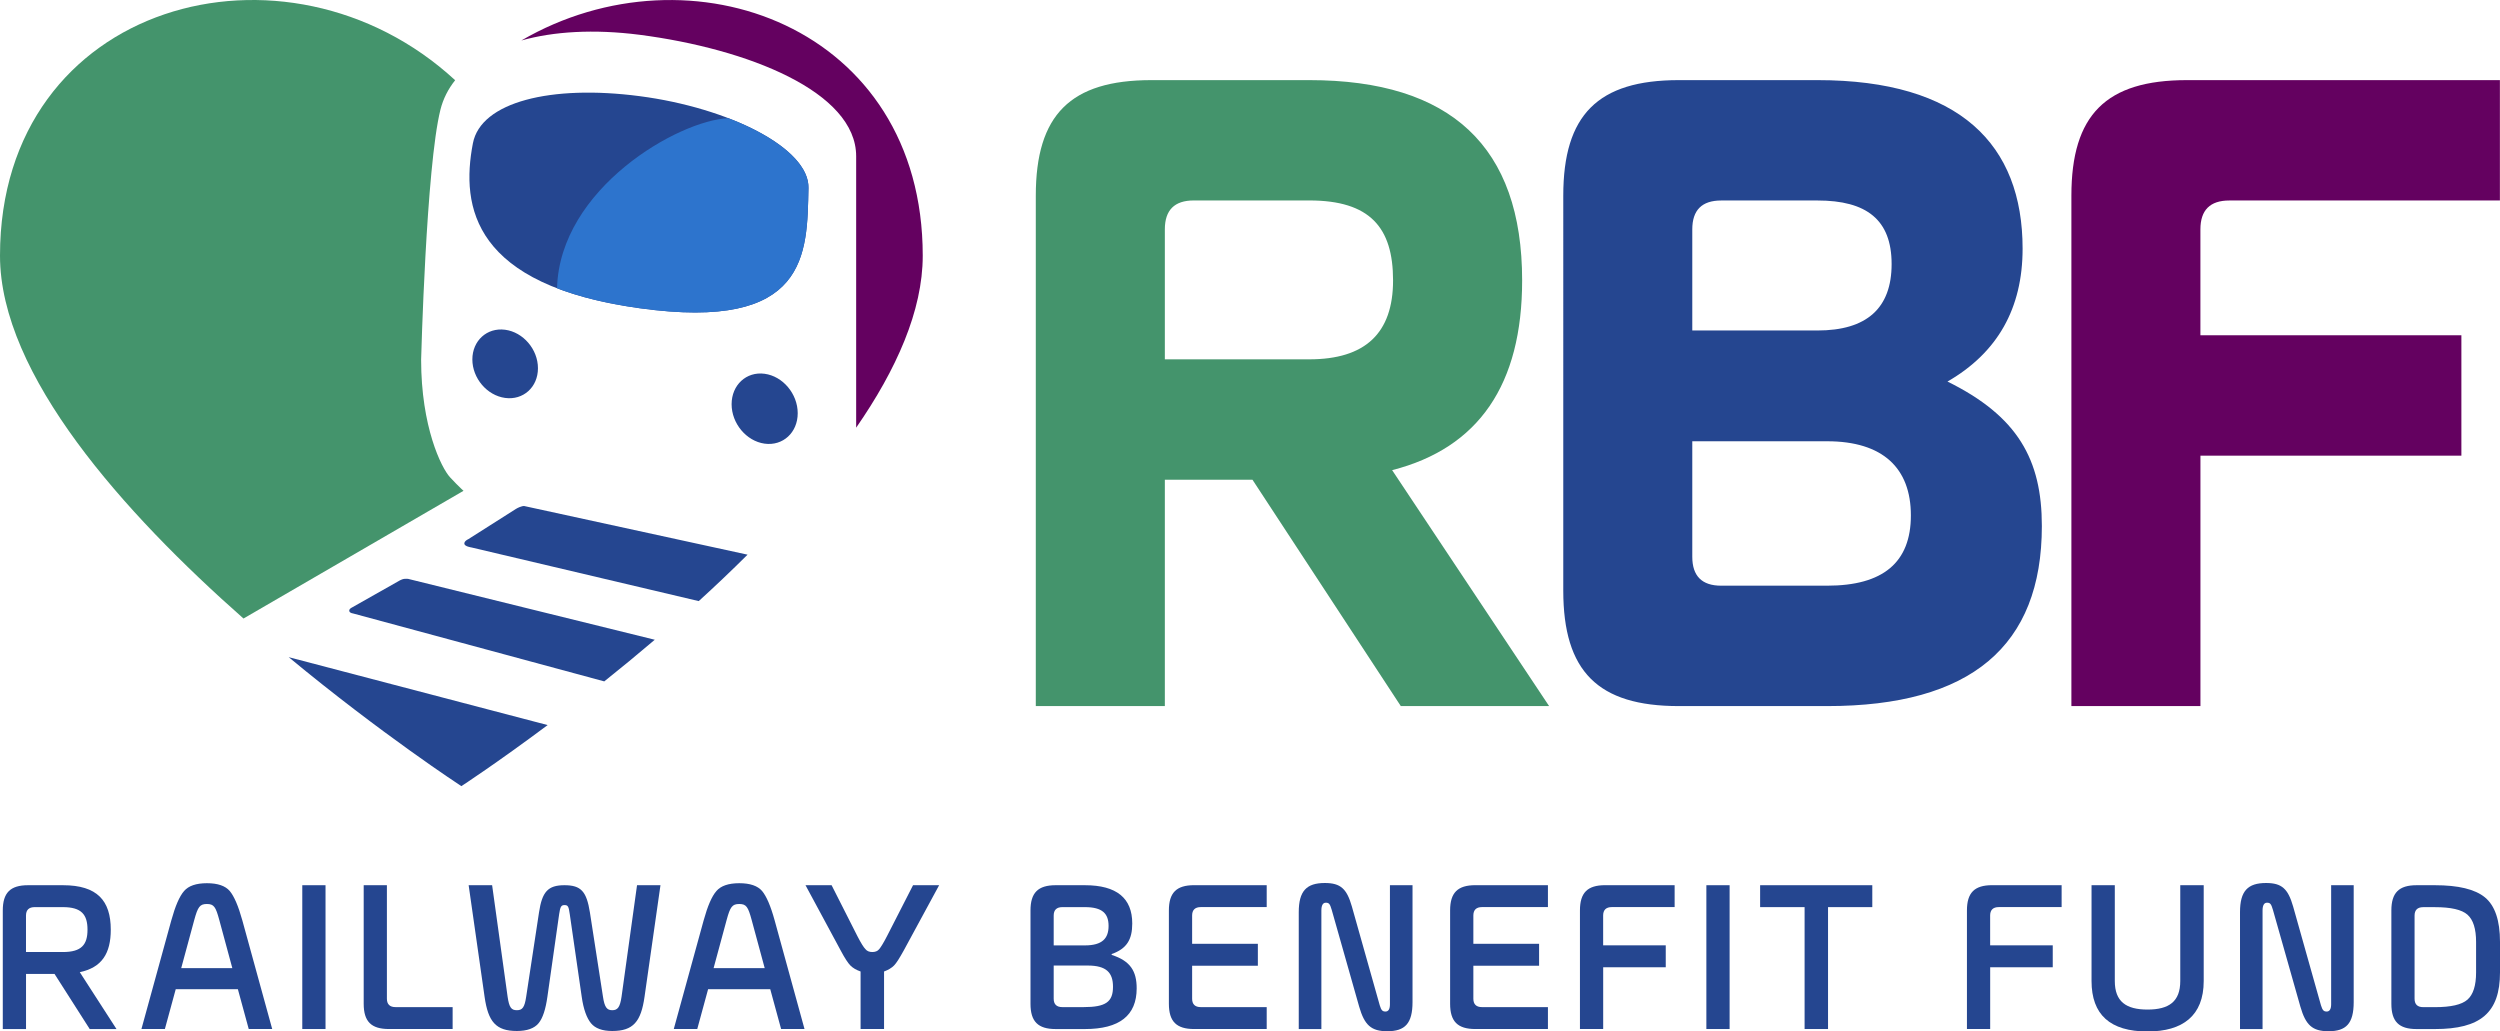
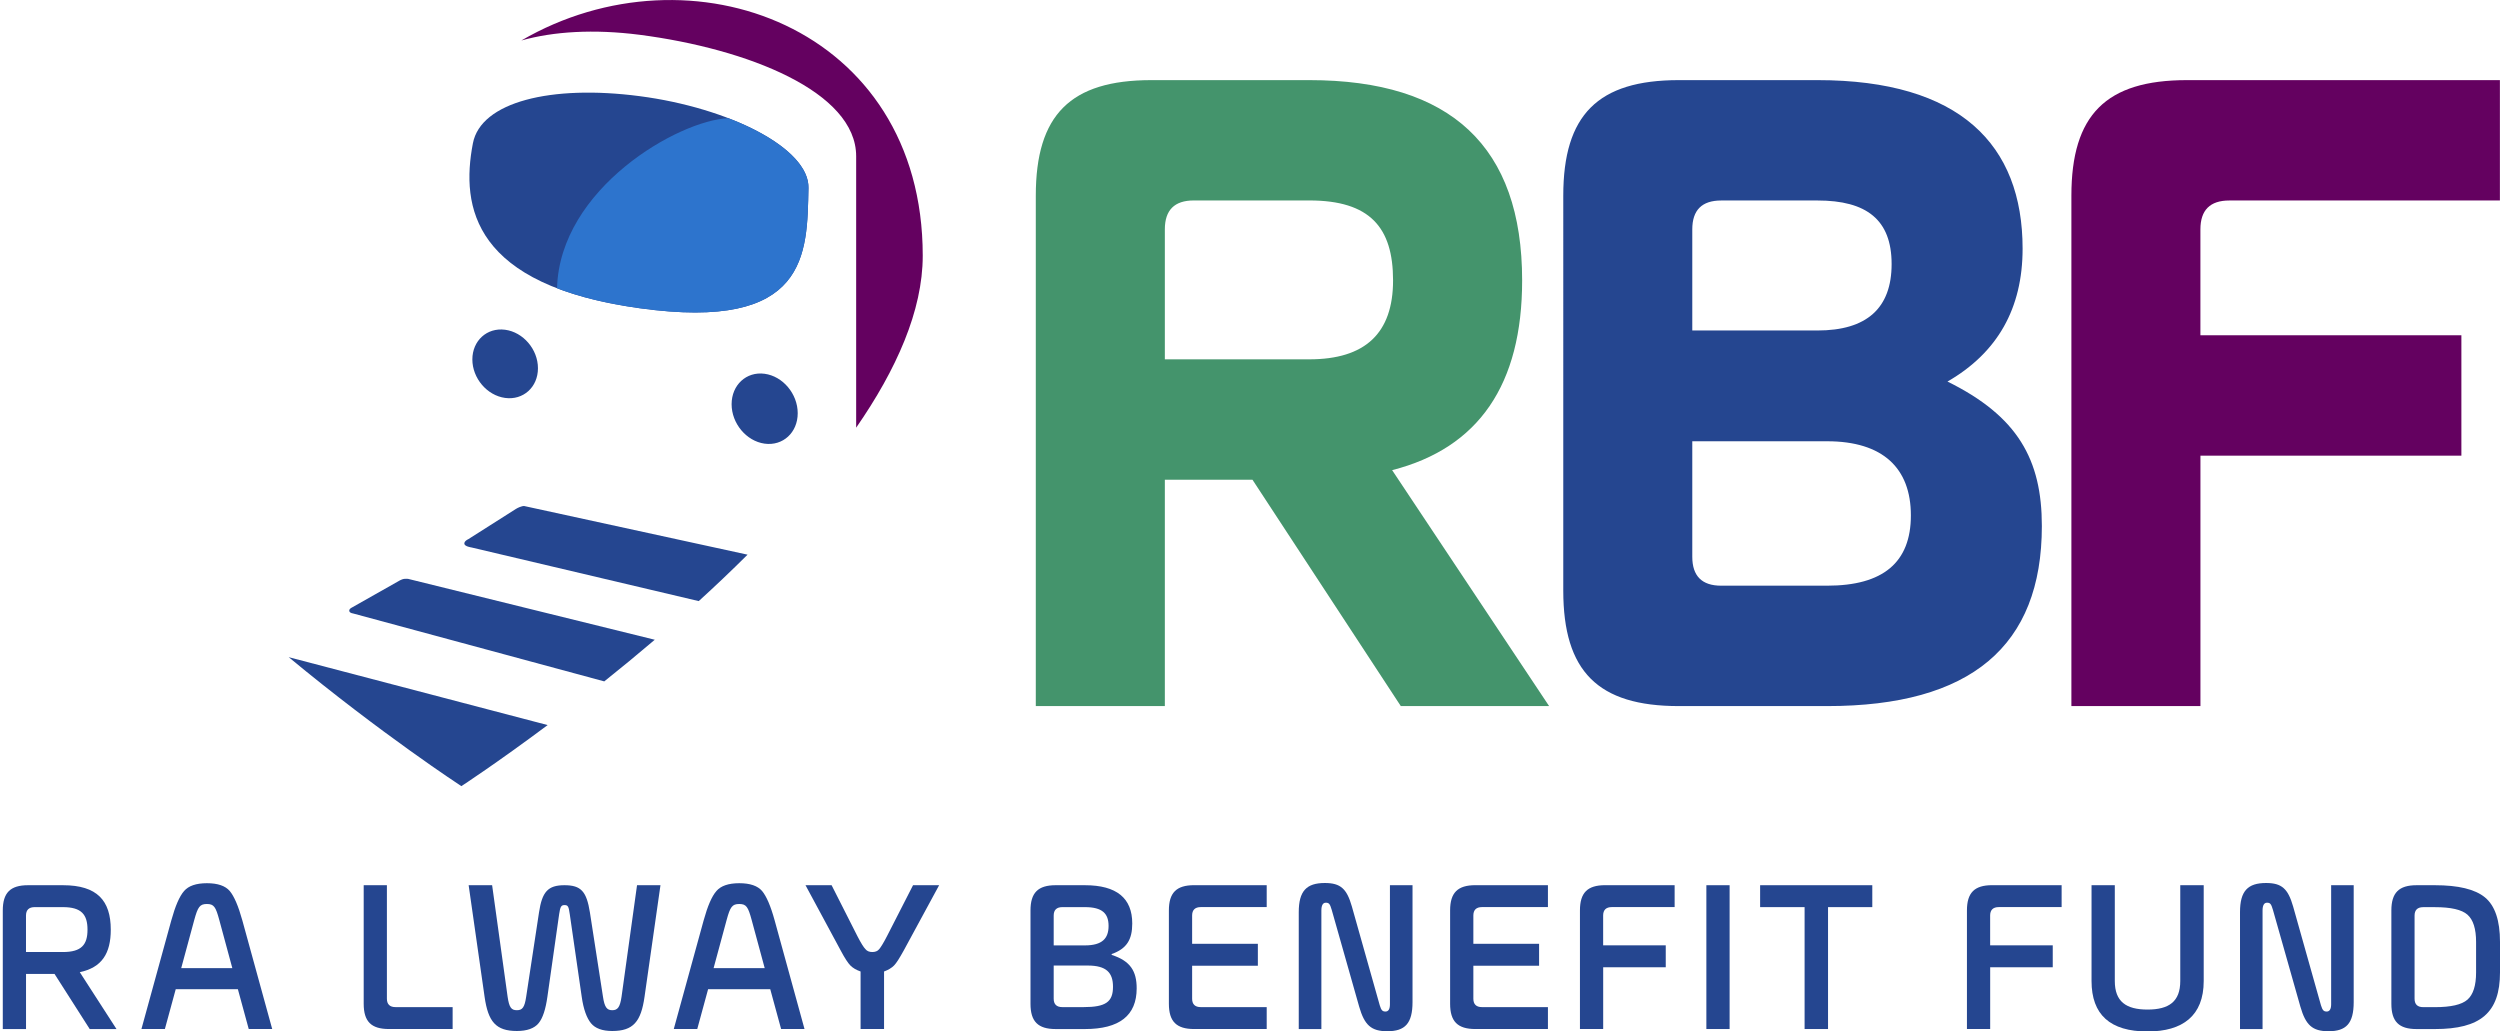
<svg xmlns="http://www.w3.org/2000/svg" id="Layer_2" viewBox="0 0 734.82 303.17">
  <defs>
    <style>.cls-1{fill:#44946c;}.cls-2{fill:#640160;}.cls-3{fill:#254690;}.cls-4{fill:#2d74cd;}</style>
  </defs>
  <g id="Layer_1-2">
    <g>
      <path class="cls-3" d="m23.45,285.75l10.79,16.72h-7.87l-10.34-16.2H7.65v16.2H.82v-34.86c0-5.2,2.21-7.42,7.41-7.42h10.28c10.08,0,14.05,4.55,14.05,13.07,0,6.96-2.6,11.12-9.1,12.49Zm-13.27-19.12c-1.69,0-2.54.85-2.54,2.47v10.73h10.86c5.46,0,7.22-2.15,7.22-6.57s-1.75-6.63-7.22-6.63h-8.32Z" />
      <path class="cls-3" d="m80,302.46h-6.89l-3.19-11.7h-18.27l-3.19,11.7h-6.89l8.78-31.93c1.17-4.23,2.4-7.09,3.77-8.65,1.3-1.5,3.51-2.28,6.7-2.28s5.4.78,6.7,2.28c1.3,1.56,2.54,4.42,3.71,8.65l8.78,31.93Zm-26.73-17.89h15.02l-3.84-14.18c-1.04-3.83-1.56-4.68-3.64-4.68s-2.66.85-3.71,4.68l-3.84,14.18Z" />
-       <path class="cls-3" d="m88.85,302.46v-42.27h6.83v42.27h-6.83Z" />
      <path class="cls-3" d="m106.89,260.19h6.83v33.36c0,1.63.85,2.47,2.54,2.47h16.78v6.44h-18.73c-5.2,0-7.41-2.21-7.41-7.42v-34.86h0Z" />
      <path class="cls-3" d="m194.13,260.19l-4.68,32.77c-1.04,7.35-3.32,10.08-9.5,10.08-2.93,0-5.01-.78-6.24-2.28-1.24-1.5-2.21-4.1-2.73-7.8l-3.51-24.26c-.32-2.28-.52-2.67-1.56-2.67-.98,0-1.24.52-1.56,2.67l-3.45,24.26c-.52,3.7-1.36,6.31-2.6,7.8-1.23,1.5-3.38,2.28-6.37,2.28-6.18,0-8.46-2.73-9.5-10.08l-4.68-32.77h6.9l4.55,32.77c.46,3.19,1.1,3.97,2.73,3.97s2.27-.85,2.73-3.97l3.77-24.77c.91-6.05,2.6-8,7.48-8s6.5,1.82,7.48,8l3.84,24.77c.46,3.12,1.17,3.97,2.73,3.97s2.28-.85,2.73-3.97l4.55-32.77h6.89Z" />
      <path class="cls-3" d="m236.48,302.46h-6.89l-3.19-11.7h-18.27l-3.19,11.7h-6.9l8.78-31.93c1.17-4.23,2.4-7.09,3.77-8.65,1.3-1.5,3.51-2.28,6.7-2.28s5.4.78,6.7,2.28c1.3,1.56,2.54,4.42,3.7,8.65l8.78,31.93Zm-26.73-17.89h15.02l-3.84-14.18c-1.04-3.83-1.56-4.68-3.64-4.68s-2.67.85-3.71,4.68l-3.84,14.18Z" />
      <path class="cls-3" d="m252.95,302.46v-16.91c-1.3-.46-2.28-1.04-2.99-1.76-.72-.72-1.69-2.21-2.86-4.42l-10.34-19.18h7.67l7.61,15.02c1.04,2.02,1.82,3.25,2.34,3.77.46.59,1.17.85,2.02.85s1.56-.26,2.02-.85c.45-.52,1.23-1.75,2.27-3.77l7.68-15.02h7.67l-10.4,19.18c-1.23,2.21-2.15,3.71-2.86,4.42-.71.72-1.69,1.3-2.93,1.76v16.91h-6.89Z" />
      <path class="cls-3" d="m318.88,260.19c9.3,0,13.92,3.77,13.92,11.25,0,4.75-1.63,7.42-6.05,8.98v.26c5.53,1.76,7.35,4.81,7.35,9.82,0,8-5.07,11.97-15.22,11.97h-8.58c-5.2,0-7.41-2.21-7.41-7.42v-27.44c0-5.2,2.21-7.42,7.41-7.42h8.58Zm-6.63,6.44c-1.69,0-2.54.85-2.54,2.47v8.78h9.17c5.14,0,6.96-2.08,6.96-5.72s-1.82-5.53-6.96-5.53h-6.63Zm-2.54,17.17v9.75c0,1.63.84,2.47,2.54,2.47h6.24c6.57,0,8.65-1.56,8.65-5.98,0-4.16-1.95-6.24-7.42-6.24h-10.01Z" />
      <path class="cls-3" d="m350.4,283.86v9.69c0,1.63.85,2.47,2.54,2.47h19.38v6.44h-21.33c-5.2,0-7.42-2.21-7.42-7.42v-27.44c0-5.2,2.21-7.42,7.42-7.42h21.33v6.44h-19.38c-1.69,0-2.54.85-2.54,2.47v8.32h19.32v6.44h-19.32Z" />
      <path class="cls-3" d="m381.74,302.46v-34.34c0-6.24,2.28-8.58,7.68-8.58,4.62,0,6.44,1.69,7.93,6.89l8.2,29.07c.45,1.5.84,1.82,1.69,1.82s1.3-.72,1.3-2.14v-34.99h6.64v34.34c0,6.31-2.21,8.58-7.42,8.58-4.75,0-6.7-1.82-8.26-7.22l-8.06-28.42c-.52-1.76-.78-2.14-1.75-2.14-.85,0-1.3.78-1.3,2.28v34.86h-6.64Z" />
      <path class="cls-3" d="m433.06,283.86v9.69c0,1.63.85,2.47,2.54,2.47h19.38v6.44h-21.33c-5.2,0-7.42-2.21-7.42-7.42v-27.44c0-5.2,2.21-7.42,7.42-7.42h21.33v6.44h-19.38c-1.69,0-2.54.85-2.54,2.47v8.32h19.32v6.44h-19.32Z" />
      <path class="cls-3" d="m471.22,284.32v18.14h-6.83v-34.86c0-5.2,2.21-7.42,7.41-7.42h20.42v6.44h-18.47c-1.69,0-2.54.85-2.54,2.47v8.78h18.4v6.44h-18.4Z" />
      <path class="cls-3" d="m501.55,302.46v-42.27h6.83v42.27h-6.83Z" />
      <path class="cls-3" d="m517.35,266.63v-6.44h32.97v6.44h-13.01v35.83h-6.89v-35.83h-13.07Z" />
      <path class="cls-3" d="m584.97,284.32v18.14h-6.83v-34.86c0-5.2,2.21-7.42,7.41-7.42h20.42v6.44h-18.47c-1.69,0-2.54.85-2.54,2.47v8.78h18.4v6.44h-18.4Z" />
      <path class="cls-3" d="m614.77,260.19h6.83v28.16c0,6.05,3.32,8.39,9.62,8.39s9.62-2.34,9.62-8.39v-28.16h6.89v28.16c0,10.21-6.17,14.83-16.52,14.83-10.99,0-16.45-4.94-16.45-14.83v-28.16h0Z" />
      <path class="cls-3" d="m658.4,302.46v-34.34c0-6.24,2.28-8.58,7.67-8.58,4.62,0,6.44,1.69,7.94,6.89l8.19,29.07c.46,1.5.85,1.82,1.69,1.82s1.3-.72,1.3-2.14v-34.99h6.63v34.34c0,6.31-2.21,8.58-7.41,8.58-4.75,0-6.7-1.82-8.26-7.22l-8.06-28.42c-.52-1.76-.78-2.14-1.76-2.14-.84,0-1.3.78-1.3,2.28v34.86h-6.63Z" />
      <path class="cls-3" d="m702.89,267.61c0-5.2,2.21-7.42,7.41-7.42h5.4c6.83,0,11.77,1.17,14.7,3.58s4.42,6.76,4.42,13.07v8.98c0,11.9-5.79,16.65-19.12,16.65h-5.4c-5.2,0-7.41-2.21-7.41-7.42v-27.44Zm12.81,28.42c4.68,0,7.87-.72,9.56-2.21,1.69-1.49,2.53-4.16,2.53-7.99v-8.98c0-3.84-.84-6.5-2.53-8-1.69-1.49-4.88-2.21-9.56-2.21h-3.45c-1.69,0-2.54.85-2.54,2.47v24.45c0,1.63.84,2.47,2.54,2.47h3.45Z" />
    </g>
    <g>
      <path class="cls-2" d="m187.95,10.22c31.9,4.13,63.7,16.77,63.7,35.7v79.79c11.81-17.04,19.57-34.39,19.57-50.55,0-67.31-68.27-92.18-117.98-63.26,9.47-2.66,21.28-3.39,34.71-1.68Z" />
      <path class="cls-3" d="m219.72,163.03l-65.71-14.31c-.18,0-.35.03-.49.07-1.07.27-1.88.8-1.88.8l-13.98,8.88s-1.25.53-1.18,1.35c.07.81,2.09,1.09,2.09,1.09l66.81,15.77c4.82-4.39,9.63-8.95,14.34-13.64Z" />
      <path class="cls-3" d="m158.12,108.25c0,5.55-4.34,9.45-9.67,8.71-5.31-.73-9.61-5.8-9.61-11.31s4.29-9.42,9.61-8.73c5.34.7,9.67,5.77,9.67,11.32Z" />
      <path class="cls-3" d="m215.04,118.81c0,5.65,4.33,10.84,9.68,11.59,5.38.75,9.75-3.25,9.75-8.94s-4.37-10.89-9.75-11.6c-5.35-.71-9.68,3.3-9.68,8.95Z" />
      <path class="cls-3" d="m187.99,28.26c-26.06-3.41-46.65,1.71-48.99,13.85-3.63,18.84.13,41.7,48.96,48.48,49.68,6.91,49.28-15.95,49.67-35.32.24-11.77-23.39-23.58-49.64-27.01Z" />
      <path class="cls-4" d="m237.63,55.27c.15-7.58-9.59-15.17-23.56-20.53-14.55.58-49.56,20.6-50.34,49.98,6.47,2.49,14.43,4.51,24.23,5.87,49.68,6.91,49.28-15.95,49.67-35.32Z" />
-       <path class="cls-1" d="m135.61,143.68c-.85-.81-1.98-1.93-3.33-3.39-2.57-2.78-8.5-14.86-8.5-34.57,0,0,1.48-56.76,5.68-73.5.79-3.15,2.26-6.05,4.32-8.64C84.33-22.04,0,.34,0,75.15c0,35.03,36.46,75.65,71.57,106.65l64.04-37.17.63-.37c-.18-.17-.4-.37-.63-.58Z" />
      <g>
        <path class="cls-3" d="m135.61,174.01l-15.64-3.86s-.64-.08-1.21,0c-.56.09-1.24.45-1.24.45l-14.28,8.08s-.8.42-.53,1.06c.2.48,1.13.59,1.13.59l31.77,8.59,42,11.36c4.79-3.82,9.77-7.92,14.85-12.24l-56.85-14.03Z" />
        <path class="cls-3" d="m84.86,193.16c27.36,22.66,50.75,37.91,50.75,37.91,0,0,10.37-6.76,25.36-17.95l-25.36-6.65-50.75-13.31Z" />
      </g>
    </g>
    <g>
      <path class="cls-1" d="m409.18,138.18l46.14,69.35h-43.59l-43.59-66.52h-25.76v66.52h-37.93V57.51c0-23.77,10.19-33.96,33.97-33.96h46.42c41.61,0,62.56,19.53,62.56,58.88,0,30.57-12.74,49.25-38.21,55.76Zm-58.31-79.26c-5.66,0-8.49,2.83-8.49,8.49v38.21h42.46c16.41,0,24.62-7.65,24.62-23.21s-6.8-23.49-24.62-23.49h-33.97Z" />
      <path class="cls-3" d="m534.21,23.55c41.89,0,60.29,18.96,60.29,49.54,0,17.55-7.36,30.57-22.08,39.06,20.66,10.19,27.74,22.93,27.74,42.46,0,35.38-20.94,52.93-63.11,52.93h-43.59c-23.78,0-33.97-10.19-33.97-33.97V57.51c0-23.77,10.19-33.96,33.97-33.96h40.76Zm-28.31,35.38c-5.67,0-8.49,2.83-8.49,8.49v29.72h36.8c14.43,0,21.79-6.51,21.79-19.53s-7.36-18.68-21.79-18.68h-28.3Zm-8.49,70.76v33.97c0,5.65,2.83,8.49,8.49,8.49h31.14c16.41,0,24.62-6.79,24.62-20.66s-8.21-21.79-24.62-21.79h-39.63Z" />
      <path class="cls-2" d="m646.77,133.93v73.6h-37.93V57.51c0-23.77,10.19-33.96,33.96-33.96h91.99v35.38h-79.54c-5.66,0-8.49,2.83-8.49,8.49v31.13h76.71v35.38h-76.71Z" />
    </g>
  </g>
</svg>